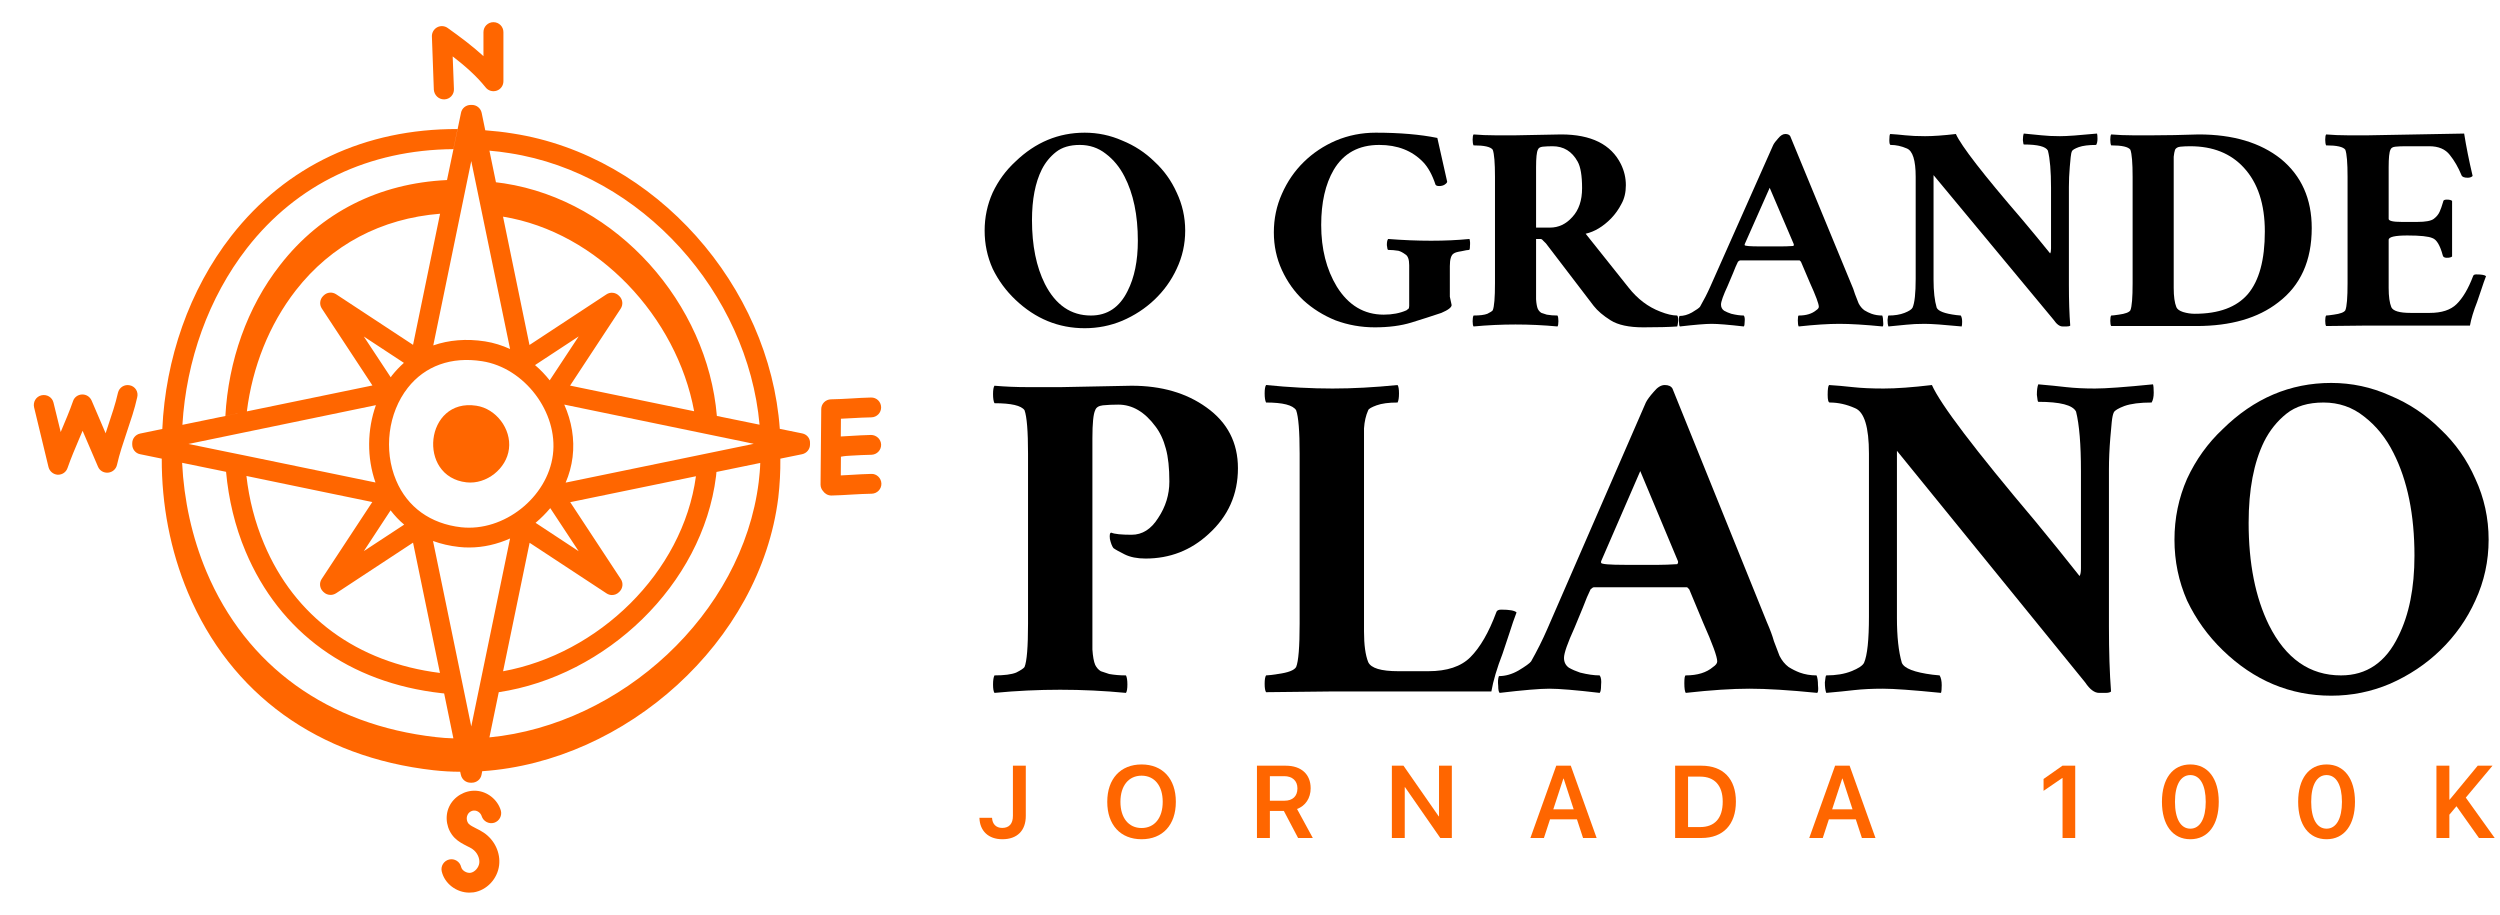
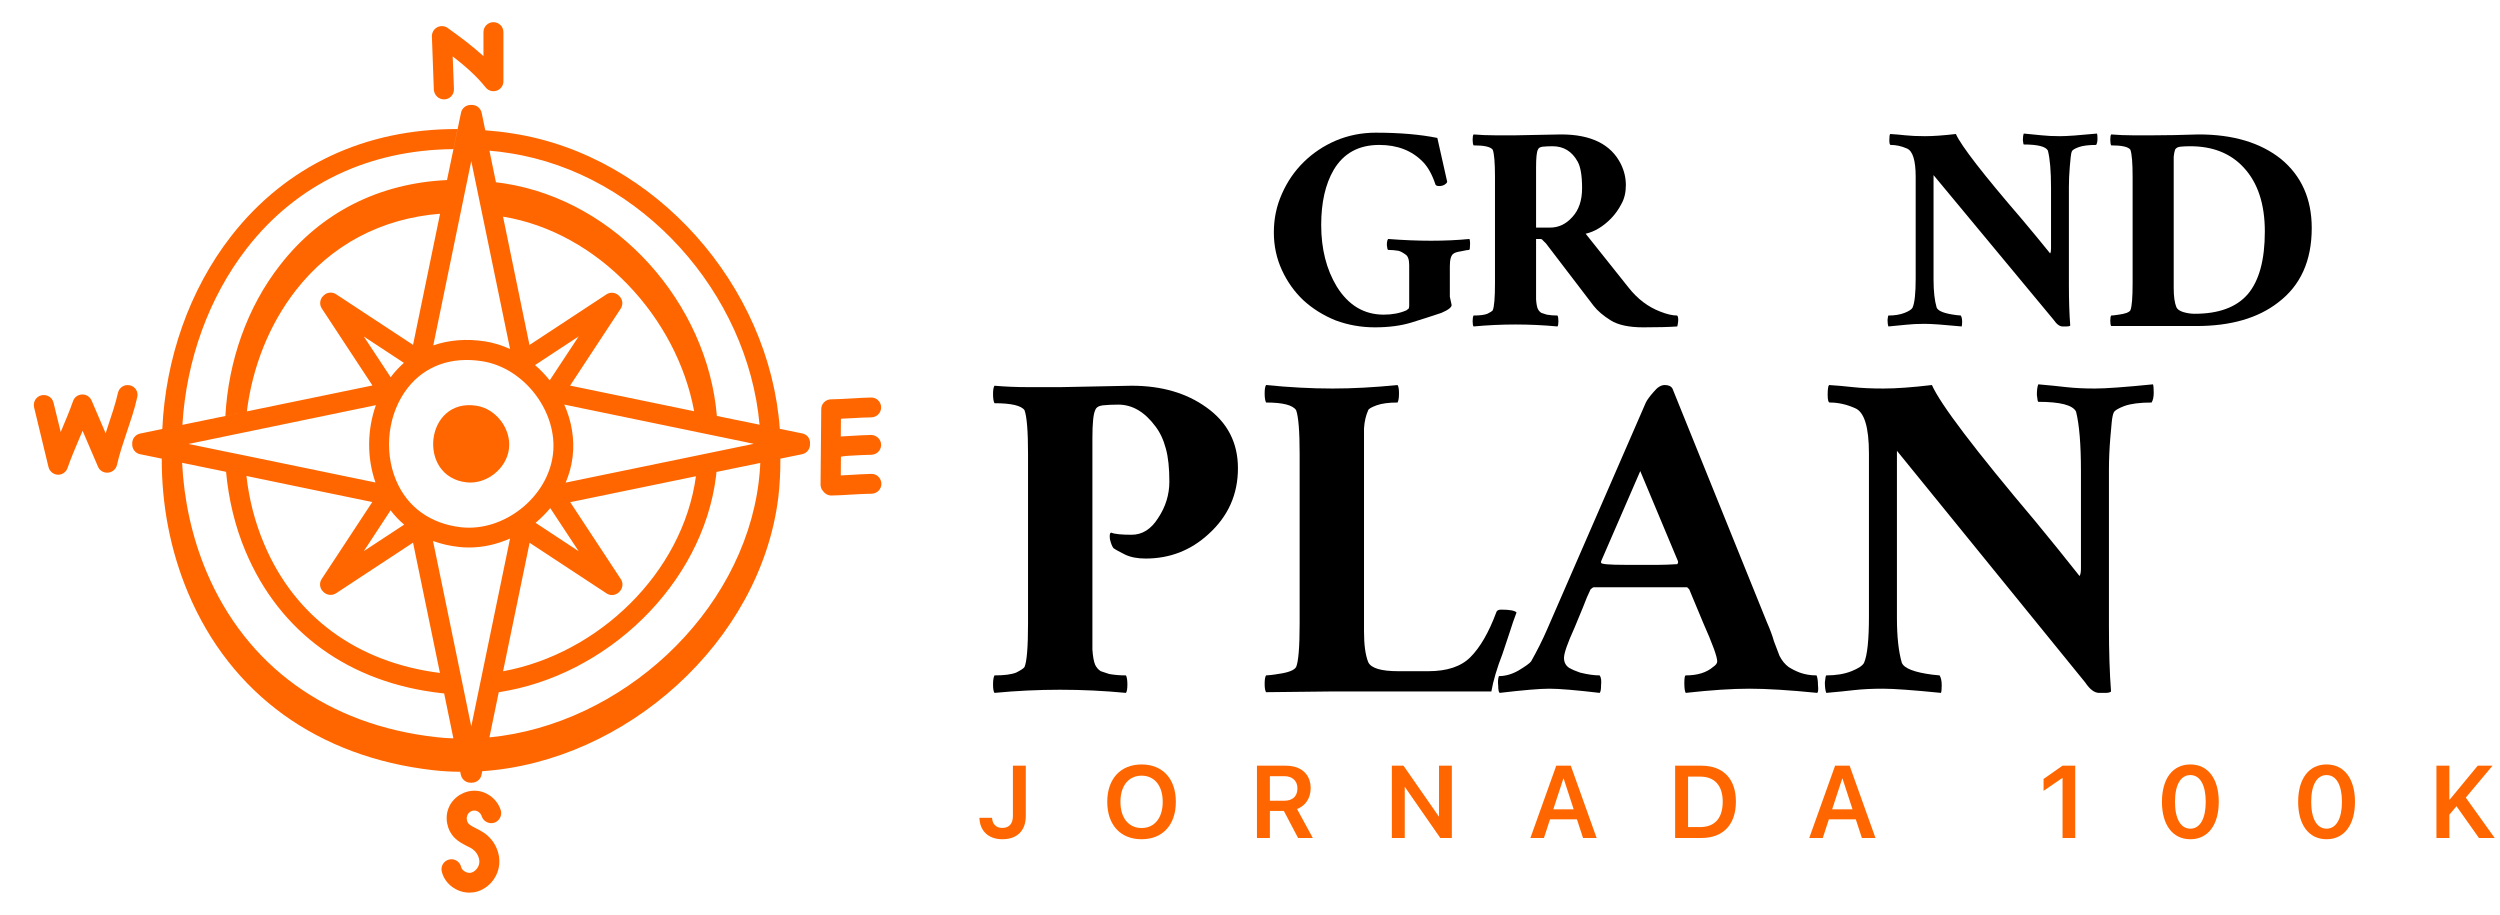
<svg xmlns="http://www.w3.org/2000/svg" width="358" height="131" viewBox="0 0 358 131" fill="none">
  <path d="M114.883 62.066L111.667 61.411C110.218 41.047 93.942 22.29 73.419 19.114C72.089 18.896 70.779 18.757 69.489 18.658L68.973 16.157C68.834 15.502 68.258 15.025 67.584 15.025H67.405C66.73 15.025 66.135 15.502 66.016 16.157L64.785 22.072C64.527 23.302 64.269 24.533 64.011 25.783C54.305 26.24 45.988 30.388 40.113 37.95C35.37 44.004 32.71 51.705 32.273 59.565C33.027 59.407 33.762 59.268 34.516 59.109C31.717 59.684 28.919 60.26 26.12 60.836C26.676 51.626 29.852 42.635 35.37 35.529C42.535 26.339 52.836 21.456 64.924 21.357L65.519 18.479C52.3 18.439 40.987 23.719 33.127 33.782C27.093 41.523 23.699 51.388 23.242 61.431C23.718 61.332 24.195 61.233 24.671 61.133C23.143 61.451 21.614 61.769 20.066 62.086C19.411 62.225 18.935 62.801 18.935 63.475V63.654C18.935 64.329 19.411 64.924 20.066 65.043L23.163 65.679C23.143 72.249 24.373 78.799 26.914 84.852C29.971 92.137 34.635 98.032 40.59 102.339C46.564 106.646 53.809 109.365 62.086 110.298C63.356 110.437 64.626 110.516 65.897 110.516C65.936 110.655 65.956 110.814 65.996 110.953C66.135 111.608 66.71 112.084 67.385 112.084H67.564C68.239 112.084 68.834 111.608 68.953 110.953L69.052 110.437C89.596 109.048 108.868 91.938 111.449 71.276C111.667 69.41 111.766 67.544 111.746 65.679L114.863 65.043C115.518 64.904 115.994 64.329 115.994 63.654V63.475C116.034 62.781 115.557 62.205 114.883 62.066ZM70.085 21.575C71.037 21.655 72.01 21.774 72.982 21.933C91.957 24.87 107.082 42.019 108.769 60.816L107.122 60.478C105.633 60.181 104.144 59.863 102.656 59.565C101.306 43.488 88.405 28.761 72.208 26.259C71.811 26.2 71.414 26.14 71.017 26.101L72.03 31.023C85.626 33.246 96.92 45.413 99.401 58.891C99.619 58.93 99.857 58.99 100.076 59.029C93.922 57.759 87.789 56.489 81.636 55.218L88.881 44.203C89.258 43.627 89.179 42.893 88.702 42.416L88.623 42.337C88.147 41.861 87.392 41.781 86.837 42.158L75.821 49.403L69.568 19.055L70.085 21.575ZM81.001 69.112C81.497 67.961 81.835 66.731 81.994 65.46C82.311 62.88 81.855 60.3 80.803 57.938C89.377 59.704 97.952 61.491 106.526 63.257L107.936 63.555L81.001 69.112ZM56.131 53.77C56.072 53.849 56.012 53.928 55.952 54.028L52.102 48.192C54.007 49.443 55.932 50.713 57.838 51.963C57.242 52.499 56.667 53.095 56.131 53.77ZM57.878 75.126L52.102 78.918C53.372 76.972 54.662 75.027 55.932 73.082C56.528 73.856 57.163 74.531 57.878 75.126ZM56.727 68.795C54.9 64.468 55.575 59.129 58.394 55.536C60.855 52.4 64.626 51.031 69.032 51.725C75.106 52.658 79.949 59.049 79.175 65.123C78.401 71.236 72.149 76.178 66.035 75.504C61.649 75.007 58.334 72.626 56.727 68.795ZM76.615 52.281L82.867 48.172L78.719 54.464C78.083 53.67 77.389 52.936 76.615 52.281ZM78.798 72.764L82.867 78.937L76.694 74.868C77.448 74.233 78.163 73.519 78.798 72.764ZM67.484 23.064L73.042 49.978C71.91 49.462 70.72 49.085 69.469 48.887C66.77 48.47 64.269 48.688 62.046 49.462C63.852 40.669 65.678 31.877 67.484 23.064ZM42.356 41.583C47.457 35.033 54.623 31.281 63.018 30.606C61.728 36.859 60.438 43.131 59.148 49.383C55.476 46.962 51.804 44.56 48.132 42.138C47.556 41.761 46.822 41.841 46.346 42.317L46.266 42.396C45.79 42.873 45.711 43.627 46.088 44.183L53.332 55.199C47.338 56.429 41.344 57.68 35.35 58.91C36.144 52.579 38.525 46.505 42.356 41.583ZM53.829 58.017C52.578 61.53 52.519 65.54 53.769 69.093L35.032 65.222L32.69 64.746L26.993 63.575C35.945 61.709 44.897 59.863 53.829 58.017ZM62.423 105.554C46.941 103.808 35.27 95.392 29.554 81.835C27.49 76.913 26.338 71.613 26.08 66.274L32.372 67.564C32.73 71.474 33.643 75.365 35.171 78.977C40.054 90.569 49.998 97.774 63.217 99.262C63.356 99.262 63.475 99.282 63.614 99.302C63.415 98.329 63.217 97.337 62.999 96.364C51.149 94.876 42.197 88.326 37.811 77.866C36.501 74.769 35.667 71.494 35.29 68.16L47.636 70.72L53.312 71.891C50.891 75.563 48.489 79.235 46.068 82.907C45.691 83.463 45.77 84.217 46.246 84.694L46.326 84.773C46.604 85.051 46.961 85.19 47.338 85.19C47.616 85.19 47.874 85.11 48.132 84.951L59.148 77.707C60.438 83.919 61.708 90.132 62.999 96.364C63.634 99.481 64.289 102.617 64.924 105.733C64.09 105.713 63.257 105.653 62.423 105.554ZM67.484 104.026C66.968 101.545 66.452 99.084 65.956 96.603C65.103 92.494 64.249 88.385 63.415 84.277C62.939 82.014 62.483 79.731 62.006 77.469C63.157 77.885 64.408 78.183 65.718 78.322C66.214 78.382 66.71 78.401 67.207 78.401C69.231 78.401 71.216 77.925 73.042 77.111L67.484 104.026ZM108.65 69.013C106.288 87.988 88.901 103.768 70.085 105.594L75.841 77.727L86.856 84.971C87.095 85.13 87.373 85.21 87.63 85.21C88.008 85.21 88.365 85.071 88.643 84.793L88.722 84.713C89.199 84.237 89.278 83.483 88.901 82.927L81.656 71.911L99.659 68.199C97.773 82.054 85.646 93.645 72.03 96.126L71.414 99.123C86.757 96.821 100.592 83.781 102.537 68.199C102.557 68.001 102.576 67.783 102.596 67.584L108.868 66.294C108.849 67.187 108.749 68.1 108.65 69.013Z" fill="#FF6600" />
  <path d="M72.883 64.269C73.24 61.431 71.037 58.513 68.199 58.096C60.855 56.965 59.664 68.279 66.809 69.073C69.668 69.39 72.546 67.108 72.883 64.269Z" fill="#FF6600" />
  <path d="M121.969 65.242C122.921 65.182 123.874 65.143 124.787 65.123C125.581 65.103 126.196 64.448 126.177 63.674C126.157 62.88 125.482 62.285 124.728 62.285C123.775 62.304 122.783 62.364 121.81 62.423C121.334 62.443 120.877 62.483 120.401 62.503L120.421 59.962C120.937 59.942 121.453 59.903 121.969 59.883C122.921 59.823 123.874 59.784 124.787 59.764C125.581 59.744 126.196 59.089 126.177 58.315C126.157 57.521 125.522 56.906 124.728 56.925C123.775 56.945 122.783 57.005 121.81 57.064C120.857 57.124 119.904 57.164 118.991 57.184C118.217 57.203 117.602 57.819 117.602 58.593L117.503 69.39C117.503 69.748 117.642 70.085 117.86 70.323C118.118 70.7 118.555 70.958 119.051 70.958H119.091C120.043 70.939 121.036 70.879 122.008 70.819C122.961 70.76 123.914 70.72 124.827 70.7C125.621 70.68 126.236 70.025 126.216 69.251C126.196 68.457 125.522 67.822 124.767 67.862C123.815 67.882 122.822 67.941 121.85 68.001C121.353 68.021 120.877 68.061 120.401 68.08L120.421 65.401C120.897 65.302 121.433 65.262 121.969 65.242Z" fill="#FF6600" />
  <path d="M18.598 55.179C17.824 55 17.069 55.477 16.891 56.251C16.533 57.839 16.017 59.347 15.482 60.955C15.362 61.312 15.243 61.669 15.124 62.046C15.045 61.868 14.965 61.689 14.906 61.53C14.29 60.101 13.675 58.692 13.12 57.362C12.881 56.826 12.365 56.469 11.75 56.489C11.155 56.509 10.638 56.886 10.46 57.441C9.964 58.871 9.348 60.3 8.773 61.669C8.753 61.729 8.713 61.808 8.693 61.868L7.661 57.66C7.483 56.886 6.708 56.429 5.934 56.608C5.16 56.786 4.704 57.561 4.882 58.335L6.947 66.889C7.105 67.505 7.641 67.941 8.257 67.981H8.316C8.931 67.981 9.467 67.604 9.666 67.028C10.162 65.599 10.777 64.17 11.353 62.801C11.512 62.423 11.671 62.066 11.829 61.689C11.968 62.007 12.107 62.344 12.246 62.662C12.861 64.091 13.477 65.5 14.033 66.83C14.271 67.406 14.866 67.743 15.482 67.683C16.097 67.624 16.613 67.187 16.752 66.572C17.109 64.984 17.625 63.475 18.161 61.868C18.697 60.26 19.273 58.613 19.65 56.886C19.848 56.112 19.372 55.338 18.598 55.179Z" fill="#FF6600" />
  <path d="M63.574 14.231H63.634C64.428 14.211 65.043 13.537 65.004 12.743L64.825 8.078C66.552 9.408 68.219 10.857 69.549 12.524C69.926 13.001 70.561 13.179 71.137 12.981C71.712 12.782 72.089 12.246 72.089 11.631V4.605C72.089 3.811 71.454 3.176 70.66 3.176C69.866 3.176 69.231 3.811 69.231 4.605V8.039C67.604 6.55 65.837 5.24 64.11 4.009C63.674 3.692 63.078 3.652 62.602 3.91C62.125 4.168 61.828 4.684 61.848 5.22L62.125 12.842C62.185 13.636 62.82 14.231 63.574 14.231Z" fill="#FF6600" />
  <path d="M67.981 116.074C68.418 116.094 68.854 116.451 68.973 116.868C69.212 117.622 70.005 118.039 70.76 117.821C71.514 117.582 71.931 116.788 71.712 116.034C71.236 114.486 69.787 113.335 68.179 113.236C66.572 113.136 64.984 114.069 64.309 115.538C63.634 117.007 63.971 118.833 65.103 119.984C65.659 120.54 66.294 120.857 66.869 121.155C67.167 121.294 67.445 121.433 67.663 121.592C68.318 122.048 68.715 122.862 68.636 123.577C68.556 124.252 67.981 124.887 67.385 124.986C66.83 125.065 66.155 124.668 66.036 124.152C65.857 123.378 65.083 122.902 64.329 123.08C63.555 123.259 63.078 124.033 63.257 124.787C63.674 126.554 65.381 127.824 67.207 127.824C67.405 127.824 67.624 127.804 67.822 127.785C69.708 127.487 71.236 125.859 71.474 123.914C71.692 122.128 70.839 120.302 69.291 119.25C68.914 118.992 68.517 118.793 68.159 118.615C67.743 118.396 67.366 118.218 67.147 117.999C66.85 117.702 66.75 117.146 66.929 116.749C67.088 116.312 67.564 116.034 67.981 116.074Z" fill="#FF6600" />
-   <path d="M161.021 25.264C160.339 23.928 159.443 22.842 158.335 22.007C157.269 21.172 156.032 20.754 154.625 20.754C153.217 20.754 152.087 21.088 151.234 21.756C150.382 22.424 149.699 23.259 149.188 24.262C148.249 26.141 147.78 28.563 147.78 31.528C147.78 35.161 148.399 38.209 149.635 40.673C151.17 43.68 153.367 45.183 156.224 45.183C158.569 45.183 160.318 44.014 161.469 41.676C162.45 39.755 162.94 37.353 162.94 34.472C162.94 30.797 162.3 27.728 161.021 25.264ZM155.328 19C157.205 19 158.996 19.376 160.701 20.128C162.45 20.837 163.985 21.84 165.307 23.134C166.671 24.387 167.737 25.869 168.505 27.582C169.315 29.294 169.72 31.11 169.72 33.031C169.72 34.952 169.315 36.769 168.505 38.481C167.737 40.151 166.671 41.634 165.307 42.928C163.985 44.181 162.45 45.183 160.701 45.935C158.996 46.645 157.205 47 155.328 47C151.576 47 148.271 45.643 145.414 42.928C144.049 41.634 142.962 40.151 142.151 38.481C141.384 36.769 141 34.952 141 33.031C141 31.11 141.384 29.294 142.151 27.582C142.962 25.869 144.049 24.387 145.414 23.134C148.271 20.378 151.576 19 155.328 19Z" fill="black" />
  <path d="M205.826 19.752L207.234 26.016C207.234 26.141 207.106 26.287 206.85 26.454C206.637 26.579 206.381 26.642 206.082 26.642C205.826 26.642 205.656 26.579 205.57 26.454C205.101 25.034 204.504 23.948 203.779 23.197C202.202 21.568 200.112 20.754 197.511 20.754C194.568 20.754 192.394 21.944 190.986 24.324C189.792 26.371 189.195 29.002 189.195 32.217C189.195 35.641 189.942 38.585 191.434 41.049C193.097 43.722 195.336 45.058 198.151 45.058C199.387 45.058 200.475 44.849 201.413 44.432C201.498 44.348 201.583 44.286 201.669 44.244C201.754 44.16 201.797 44.014 201.797 43.805V37.98C201.797 37.145 201.605 36.623 201.221 36.414C200.88 36.163 200.56 35.996 200.261 35.913C199.75 35.829 199.259 35.788 198.79 35.788C198.705 35.788 198.641 35.558 198.598 35.098C198.598 34.639 198.662 34.347 198.79 34.221C200.922 34.389 202.969 34.472 204.931 34.472C206.892 34.472 208.726 34.389 210.432 34.221C210.517 34.514 210.538 34.848 210.496 35.224C210.496 35.6 210.453 35.788 210.368 35.788C210.197 35.788 209.835 35.85 209.28 35.975C208.726 36.059 208.364 36.163 208.193 36.289C207.809 36.497 207.617 37.103 207.617 38.105V42.49L207.873 43.68C207.873 44.014 207.383 44.39 206.402 44.808C205.037 45.267 203.609 45.726 202.116 46.186C200.624 46.645 198.875 46.875 196.871 46.875C194.91 46.875 193.033 46.541 191.242 45.873C189.494 45.163 187.959 44.202 186.637 42.991C185.357 41.78 184.334 40.339 183.566 38.669C182.799 36.998 182.415 35.203 182.415 33.282C182.415 31.319 182.799 29.482 183.566 27.77C184.334 26.016 185.379 24.491 186.701 23.197C188.023 21.902 189.558 20.879 191.306 20.128C193.097 19.376 194.995 19 196.999 19C200.411 19 203.353 19.251 205.826 19.752Z" fill="black" />
  <path d="M217.087 19.376L223.548 19.251C227.855 19.251 230.712 20.67 232.119 23.51C232.588 24.471 232.823 25.473 232.823 26.517C232.823 27.561 232.609 28.459 232.183 29.21C231.799 29.962 231.309 30.651 230.712 31.277C229.56 32.447 228.345 33.178 227.066 33.47L233.206 41.175C234.486 42.803 236 43.952 237.748 44.62C238.686 44.995 239.496 45.183 240.179 45.183C240.307 45.35 240.349 45.643 240.307 46.06C240.264 46.436 240.221 46.666 240.179 46.749C238.985 46.833 237.364 46.875 235.317 46.875C233.27 46.875 231.714 46.541 230.648 45.873C229.582 45.204 228.771 44.515 228.217 43.805L221.373 34.848C221.287 34.764 221.16 34.639 220.989 34.472C220.861 34.305 220.733 34.221 220.605 34.221H219.966V40.548C219.966 41.467 219.966 42.239 219.966 42.866C220.008 43.492 220.093 43.952 220.221 44.244C220.349 44.494 220.52 44.682 220.733 44.808C220.989 44.891 221.245 44.975 221.501 45.058C221.97 45.142 222.482 45.183 223.036 45.183C223.121 45.35 223.164 45.622 223.164 45.998C223.164 46.374 223.121 46.624 223.036 46.749C219.027 46.374 215.019 46.374 211.01 46.749C210.925 46.624 210.882 46.374 210.882 45.998C210.882 45.622 210.925 45.35 211.01 45.183C211.906 45.183 212.567 45.1 212.993 44.933C213.42 44.724 213.676 44.557 213.761 44.432C213.974 43.931 214.081 42.636 214.081 40.548V25.327C214.081 23.322 213.974 22.028 213.761 21.443C213.462 21.025 212.546 20.817 211.01 20.817C210.925 20.649 210.882 20.378 210.882 20.002C210.882 19.626 210.925 19.376 211.01 19.251C211.991 19.334 213.015 19.376 214.081 19.376H217.087ZM225.914 23.134C225.104 21.673 223.91 20.942 222.332 20.942C221.821 20.942 221.351 20.963 220.925 21.005C220.541 21.046 220.307 21.192 220.221 21.443C220.051 21.777 219.966 22.612 219.966 23.948V32.593H221.948C223.185 32.593 224.251 32.092 225.147 31.09C226.085 30.087 226.554 28.709 226.554 26.955C226.554 25.16 226.341 23.886 225.914 23.134Z" fill="black" />
-   <path d="M249.709 46.749C247.534 46.499 245.999 46.374 245.103 46.374C244.25 46.374 242.737 46.499 240.562 46.749C240.476 46.666 240.434 46.457 240.434 46.123C240.391 45.747 240.412 45.455 240.498 45.246C241.095 45.246 241.692 45.079 242.289 44.745C242.928 44.369 243.312 44.098 243.44 43.931C243.995 42.97 244.485 42.01 244.911 41.049L253.93 20.754C254.058 20.503 254.293 20.19 254.634 19.814C254.975 19.397 255.316 19.188 255.658 19.188C255.999 19.188 256.233 19.292 256.361 19.501L264.996 40.423C265.295 41.091 265.508 41.655 265.636 42.114C265.807 42.532 265.977 42.97 266.148 43.429C266.361 43.847 266.638 44.181 266.979 44.432C267.321 44.641 267.662 44.808 268.003 44.933C268.472 45.1 268.984 45.183 269.538 45.183C269.623 45.392 269.666 45.685 269.666 46.06C269.709 46.436 269.687 46.666 269.602 46.749C267.043 46.499 264.975 46.374 263.397 46.374C261.82 46.374 259.879 46.499 257.577 46.749C257.491 46.624 257.449 46.332 257.449 45.873C257.449 45.413 257.491 45.183 257.577 45.183C258.643 45.183 259.474 44.933 260.071 44.432C260.327 44.265 260.455 44.098 260.455 43.931C260.455 43.513 260.029 42.365 259.176 40.486L257.896 37.479C257.768 37.353 257.704 37.291 257.704 37.291H249.197C249.112 37.291 249.005 37.353 248.877 37.479C248.664 37.896 248.429 38.439 248.174 39.107C247.918 39.734 247.662 40.339 247.406 40.924C246.766 42.302 246.447 43.2 246.447 43.617C246.447 43.993 246.596 44.286 246.894 44.494C247.193 44.661 247.534 44.808 247.918 44.933C248.6 45.1 249.197 45.183 249.709 45.183C249.837 45.35 249.879 45.643 249.837 46.06C249.837 46.436 249.794 46.666 249.709 46.749ZM249.837 35.098C249.837 35.224 250.583 35.286 252.075 35.286H255.082C255.551 35.286 256.127 35.266 256.809 35.224L256.873 35.098V34.973L253.419 26.893L249.837 34.973V35.098Z" fill="black" />
  <path d="M270.744 20.754C270.616 20.754 270.552 20.524 270.552 20.065C270.552 19.564 270.594 19.271 270.68 19.188C271.362 19.23 272.087 19.292 272.854 19.376C273.622 19.459 274.56 19.501 275.669 19.501C276.82 19.501 278.292 19.397 280.083 19.188C280.85 20.9 284.006 24.972 289.549 31.403C290.957 33.073 292.3 34.702 293.579 36.289C293.665 36.163 293.707 35.934 293.707 35.6V26.893C293.707 24.512 293.558 22.738 293.259 21.568C292.961 20.984 291.81 20.691 289.805 20.691C289.763 20.691 289.72 20.483 289.677 20.065C289.677 19.647 289.72 19.334 289.805 19.125C290.786 19.209 291.639 19.292 292.364 19.376C293.131 19.459 294.006 19.501 294.986 19.501C295.967 19.501 297.737 19.376 300.296 19.125C300.338 19.251 300.36 19.501 300.36 19.877C300.36 20.253 300.296 20.545 300.168 20.754C299.102 20.754 298.27 20.858 297.673 21.067C297.119 21.276 296.799 21.464 296.714 21.631C296.628 21.798 296.564 22.09 296.522 22.508C296.479 22.925 296.436 23.385 296.394 23.886C296.308 24.888 296.266 25.849 296.266 26.767V40.799C296.266 43.054 296.33 44.995 296.458 46.624C296.372 46.708 296.202 46.749 295.946 46.749H295.37C294.944 46.749 294.517 46.436 294.091 45.81L276.884 25.076V40.047C276.884 41.717 277.034 43.054 277.332 44.056C277.545 44.557 278.483 44.912 280.147 45.121C280.488 45.163 280.701 45.183 280.786 45.183C280.914 45.392 280.978 45.685 280.978 46.06C280.978 46.395 280.957 46.624 280.914 46.749C278.355 46.499 276.586 46.374 275.605 46.374C274.624 46.374 273.75 46.415 272.982 46.499C272.257 46.582 271.405 46.666 270.424 46.749C270.339 46.541 270.296 46.227 270.296 45.81C270.339 45.392 270.381 45.183 270.424 45.183C271.319 45.183 272.087 45.058 272.727 44.808C273.366 44.557 273.75 44.306 273.878 44.056C274.176 43.388 274.326 42.01 274.326 39.922V25.327C274.326 22.946 273.899 21.589 273.046 21.255C272.279 20.921 271.511 20.754 270.744 20.754Z" fill="black" />
  <path d="M311.467 21.443C311.382 21.694 311.318 22.028 311.275 22.445C311.275 22.863 311.275 26.016 311.275 31.904V41.237C311.275 42.448 311.403 43.367 311.659 43.993C311.787 44.286 312.107 44.515 312.619 44.682C313.173 44.849 313.727 44.933 314.282 44.933C317.736 44.933 320.273 43.993 321.894 42.114C323.514 40.193 324.324 37.207 324.324 33.157C324.324 29.231 323.322 26.183 321.318 24.011C319.442 21.965 316.883 20.942 313.642 20.942C313.13 20.942 312.661 20.963 312.235 21.005C311.851 21.046 311.595 21.192 311.467 21.443ZM308.397 19.376C310.231 19.376 312.384 19.334 314.857 19.251C319.761 19.251 323.685 20.42 326.627 22.758C329.569 25.18 331.041 28.48 331.041 32.656C331.041 37.333 329.442 40.882 326.243 43.304C323.344 45.559 319.442 46.687 314.538 46.687C310.486 46.687 306.414 46.687 302.32 46.687C302.235 46.562 302.192 46.311 302.192 45.935C302.192 45.559 302.235 45.309 302.32 45.183C302.491 45.183 302.853 45.142 303.408 45.058C304.346 44.933 304.9 44.724 305.071 44.432C305.284 43.931 305.391 42.636 305.391 40.548V25.327C305.391 23.322 305.284 22.028 305.071 21.443C304.772 21.025 303.855 20.817 302.32 20.817C302.235 20.649 302.192 20.378 302.192 20.002C302.192 19.626 302.235 19.376 302.32 19.251C303.301 19.334 304.325 19.376 305.391 19.376H308.397Z" fill="black" />
-   <path d="M354.081 25.201C353.91 25.368 353.676 25.452 353.377 25.452C352.866 25.452 352.567 25.327 352.482 25.076C352.013 23.948 351.458 22.988 350.819 22.195C350.179 21.359 349.198 20.942 347.876 20.942H344.422C343.911 20.942 343.441 20.963 343.015 21.005C342.631 21.046 342.397 21.192 342.311 21.443C342.141 21.777 342.056 22.612 342.056 23.948V31.34C342.056 31.632 342.674 31.779 343.911 31.779H346.149C347.343 31.779 348.132 31.632 348.516 31.34C348.9 31.048 349.177 30.714 349.348 30.338C349.518 29.962 349.689 29.482 349.859 28.897C349.859 28.688 350.03 28.584 350.371 28.584C350.755 28.584 351.011 28.646 351.139 28.772V36.727C351.011 36.852 350.755 36.915 350.371 36.915C350.03 36.915 349.838 36.79 349.795 36.539C349.412 35.119 348.921 34.305 348.324 34.096C347.77 33.846 346.576 33.72 344.742 33.72C342.951 33.72 342.056 33.929 342.056 34.347V41.237C342.056 42.448 342.183 43.367 342.439 43.993C342.695 44.536 343.612 44.808 345.19 44.808H347.94C349.646 44.808 350.925 44.39 351.778 43.555C352.674 42.678 353.463 41.342 354.145 39.546C354.188 39.379 354.337 39.295 354.593 39.295C355.36 39.295 355.829 39.379 356 39.546C355.787 40.089 355.574 40.694 355.36 41.362C355.147 41.989 354.934 42.615 354.721 43.242C354.209 44.536 353.868 45.664 353.697 46.624C348.751 46.624 343.804 46.624 338.857 46.624L333.1 46.687C333.015 46.562 332.972 46.311 332.972 45.935C332.972 45.559 333.015 45.309 333.1 45.183C333.271 45.183 333.633 45.142 334.188 45.058C335.126 44.933 335.68 44.724 335.851 44.432C336.064 43.931 336.171 42.636 336.171 40.548V25.327C336.171 23.322 336.064 22.028 335.851 21.443C335.552 21.025 334.636 20.817 333.1 20.817C333.015 20.649 332.972 20.378 332.972 20.002C332.972 19.626 333.015 19.376 333.1 19.251C334.081 19.334 335.105 19.376 336.171 19.376H339.177L352.866 19.125C353.164 21.005 353.569 23.03 354.081 25.201Z" fill="black" />
  <path d="M161.241 99.222C154.963 98.621 148.684 98.621 142.405 99.222C142.271 99.022 142.204 98.621 142.204 98.02C142.204 97.418 142.271 96.984 142.405 96.717C143.807 96.717 144.843 96.584 145.511 96.316C146.179 95.982 146.58 95.715 146.713 95.515C147.047 94.713 147.214 92.642 147.214 89.303V64.955C147.214 61.749 147.047 59.678 146.713 58.743C146.246 58.075 144.809 57.741 142.405 57.741C142.271 57.474 142.204 57.04 142.204 56.439C142.204 55.837 142.271 55.437 142.405 55.236C143.941 55.37 145.544 55.437 147.214 55.437H151.923L162.043 55.236C166.318 55.236 169.892 56.272 172.764 58.342C175.77 60.48 177.273 63.386 177.273 67.059C177.273 70.8 175.87 73.939 173.064 76.478C170.526 78.816 167.52 79.984 164.047 79.984C162.845 79.984 161.843 79.784 161.041 79.383C160.239 78.983 159.705 78.682 159.438 78.482C159.238 78.214 159.071 77.78 158.937 77.179C158.87 76.578 158.937 76.277 159.137 76.277C159.605 76.478 160.573 76.578 162.043 76.578C163.579 76.578 164.848 75.776 165.85 74.173C166.919 72.57 167.453 70.833 167.453 68.963C167.453 67.026 167.287 65.456 166.953 64.254C166.619 62.985 166.118 61.916 165.45 61.048C163.913 58.977 162.143 57.942 160.139 57.942C159.338 57.942 158.603 57.975 157.935 58.042C157.334 58.109 156.966 58.342 156.833 58.743C156.566 59.278 156.432 60.613 156.432 62.751V89.303C156.432 90.772 156.432 92.008 156.432 93.01C156.499 94.012 156.632 94.746 156.833 95.214C157.033 95.615 157.3 95.915 157.634 96.116C158.035 96.249 158.436 96.383 158.837 96.517C159.571 96.65 160.373 96.717 161.241 96.717C161.375 96.984 161.442 97.418 161.442 98.02C161.442 98.621 161.375 99.022 161.241 99.222Z" fill="black" />
  <path d="M190.817 55.637C193.69 55.637 196.796 55.47 200.135 55.136C200.269 55.337 200.336 55.737 200.336 56.338C200.336 56.94 200.269 57.374 200.135 57.641C198.866 57.641 197.864 57.775 197.13 58.042C196.395 58.309 195.994 58.543 195.927 58.743C195.593 59.478 195.393 60.346 195.326 61.348C195.326 62.35 195.326 63.553 195.326 64.955V90.405C195.326 92.342 195.527 93.811 195.927 94.813C196.328 95.682 197.764 96.116 200.236 96.116H204.544C207.216 96.116 209.22 95.448 210.556 94.112C211.958 92.709 213.194 90.572 214.263 87.7C214.33 87.432 214.564 87.299 214.964 87.299C216.167 87.299 216.901 87.432 217.169 87.7C216.835 88.568 216.501 89.536 216.167 90.605C215.833 91.607 215.499 92.609 215.165 93.611C214.363 95.682 213.829 97.485 213.562 99.022C205.813 99.022 198.065 99.022 190.316 99.022L181.299 99.122C181.165 98.921 181.098 98.521 181.098 97.919C181.098 97.318 181.165 96.917 181.299 96.717C181.566 96.717 182.134 96.65 183.002 96.517C184.472 96.316 185.34 95.982 185.607 95.515C185.941 94.713 186.108 92.642 186.108 89.303V64.955C186.108 61.749 185.941 59.678 185.607 58.743C185.14 58.008 183.703 57.641 181.299 57.641C181.165 57.374 181.098 56.94 181.098 56.338C181.098 55.737 181.165 55.337 181.299 55.136C184.639 55.47 187.811 55.637 190.817 55.637Z" fill="black" />
  <path d="M229.073 99.222C225.667 98.821 223.262 98.621 221.859 98.621C220.523 98.621 218.152 98.821 214.746 99.222C214.612 99.088 214.545 98.754 214.545 98.22C214.478 97.619 214.512 97.151 214.645 96.817C215.581 96.817 216.516 96.55 217.451 96.016C218.453 95.415 219.054 94.98 219.254 94.713C220.123 93.177 220.891 91.641 221.559 90.104L235.686 57.641C235.887 57.24 236.254 56.739 236.788 56.138C237.323 55.47 237.857 55.136 238.392 55.136C238.926 55.136 239.293 55.303 239.494 55.637L253.02 89.102C253.488 90.171 253.822 91.073 254.022 91.808C254.289 92.475 254.556 93.177 254.824 93.912C255.158 94.58 255.592 95.114 256.126 95.515C256.66 95.849 257.195 96.116 257.729 96.316C258.464 96.584 259.266 96.717 260.134 96.717C260.268 97.051 260.334 97.519 260.334 98.12C260.401 98.721 260.368 99.088 260.234 99.222C256.226 98.821 252.987 98.621 250.515 98.621C248.044 98.621 245.004 98.821 241.397 99.222C241.264 99.022 241.197 98.554 241.197 97.819C241.197 97.084 241.264 96.717 241.397 96.717C243.067 96.717 244.37 96.316 245.305 95.515C245.706 95.248 245.906 94.98 245.906 94.713C245.906 94.045 245.238 92.208 243.902 89.202L241.898 84.393C241.698 84.193 241.598 84.093 241.598 84.093H228.272C228.138 84.093 227.971 84.193 227.771 84.393C227.437 85.061 227.07 85.929 226.669 86.998C226.268 88 225.867 88.969 225.466 89.904C224.464 92.108 223.964 93.544 223.964 94.212C223.964 94.813 224.197 95.281 224.665 95.615C225.132 95.882 225.667 96.116 226.268 96.316C227.337 96.584 228.272 96.717 229.073 96.717C229.274 96.984 229.341 97.452 229.274 98.12C229.274 98.721 229.207 99.088 229.073 99.222ZM229.274 80.586C229.274 80.786 230.443 80.886 232.781 80.886H237.49C238.225 80.886 239.126 80.853 240.195 80.786L240.295 80.586V80.385L234.885 67.46L229.274 80.385V80.586Z" fill="black" />
  <path d="M262.022 57.641C261.822 57.641 261.722 57.274 261.722 56.539C261.722 55.737 261.789 55.27 261.922 55.136C262.991 55.203 264.126 55.303 265.329 55.437C266.531 55.57 268.001 55.637 269.737 55.637C271.541 55.637 273.845 55.47 276.651 55.136C277.853 57.875 282.796 64.388 291.48 74.674C293.684 77.346 295.788 79.951 297.792 82.489C297.926 82.289 297.992 81.922 297.992 81.387V67.46C297.992 63.653 297.759 60.814 297.291 58.944C296.823 58.008 295.02 57.541 291.88 57.541C291.814 57.541 291.747 57.207 291.68 56.539C291.68 55.871 291.747 55.37 291.88 55.036C293.417 55.169 294.753 55.303 295.888 55.437C297.091 55.57 298.46 55.637 299.996 55.637C301.533 55.637 304.305 55.437 308.312 55.036C308.379 55.236 308.413 55.637 308.413 56.238C308.413 56.839 308.312 57.307 308.112 57.641C306.442 57.641 305.14 57.808 304.204 58.142C303.336 58.476 302.835 58.776 302.702 59.044C302.568 59.311 302.468 59.779 302.401 60.446C302.334 61.114 302.267 61.849 302.201 62.651C302.067 64.254 302 65.79 302 67.26V89.703C302 93.31 302.1 96.416 302.301 99.022C302.167 99.155 301.9 99.222 301.499 99.222H300.597C299.929 99.222 299.262 98.721 298.594 97.719L271.641 64.554V88.501C271.641 91.173 271.875 93.31 272.342 94.913C272.676 95.715 274.146 96.283 276.751 96.617C277.285 96.684 277.619 96.717 277.753 96.717C277.953 97.051 278.054 97.519 278.054 98.12C278.054 98.654 278.02 99.022 277.953 99.222C273.946 98.821 271.174 98.621 269.637 98.621C268.101 98.621 266.732 98.688 265.529 98.821C264.394 98.955 263.058 99.088 261.521 99.222C261.388 98.888 261.321 98.387 261.321 97.719C261.388 97.051 261.455 96.717 261.521 96.717C262.924 96.717 264.126 96.517 265.128 96.116C266.13 95.715 266.732 95.314 266.932 94.913C267.399 93.845 267.633 91.641 267.633 88.301V64.955C267.633 61.148 266.965 58.977 265.629 58.443C264.427 57.908 263.225 57.641 262.022 57.641Z" fill="black" />
-   <path d="M342.745 64.855C341.676 62.718 340.273 60.981 338.537 59.645C336.867 58.309 334.93 57.641 332.725 57.641C330.521 57.641 328.751 58.175 327.415 59.244C326.079 60.313 325.01 61.649 324.209 63.252C322.739 66.258 322.004 70.132 322.004 74.874C322.004 80.686 322.973 85.562 324.91 89.503C327.315 94.312 330.755 96.717 335.23 96.717C338.904 96.717 341.643 94.847 343.446 91.106C344.982 88.034 345.751 84.193 345.751 79.584C345.751 73.706 344.749 68.796 342.745 64.855ZM333.827 54.836C336.766 54.836 339.572 55.437 342.244 56.639C344.982 57.775 347.387 59.378 349.458 61.448C351.595 63.452 353.265 65.824 354.468 68.562C355.737 71.301 356.371 74.207 356.371 77.279C356.371 80.352 355.737 83.257 354.468 85.996C353.265 88.668 351.595 91.039 349.458 93.11C347.387 95.114 344.982 96.717 342.244 97.919C339.572 99.055 336.766 99.623 333.827 99.623C327.949 99.623 322.773 97.452 318.297 93.11C316.16 91.039 314.456 88.668 313.187 85.996C311.985 83.257 311.384 80.352 311.384 77.279C311.384 74.207 311.985 71.301 313.187 68.562C314.456 65.824 316.16 63.452 318.297 61.448C322.773 57.04 327.949 54.836 333.827 54.836Z" fill="black" />
  <path d="M143.537 120.179C141.521 120.179 140.33 118.967 140.258 117.188L140.251 117.109H142.059L142.066 117.166C142.116 117.963 142.604 118.558 143.515 118.558C144.519 118.558 145.05 117.955 145.05 116.829V109.648H146.894V116.843C146.894 118.945 145.66 120.179 143.537 120.179Z" fill="#FF6600" />
  <path d="M163.474 120.179C160.446 120.179 158.56 118.12 158.56 114.828V114.813C158.56 111.528 160.461 109.469 163.474 109.469C166.494 109.469 168.381 111.528 168.381 114.813V114.828C168.381 118.12 166.501 120.179 163.474 120.179ZM163.474 118.572C165.346 118.572 166.501 117.109 166.501 114.828V114.813C166.501 112.518 165.325 111.076 163.474 111.076C161.63 111.076 160.446 112.51 160.446 114.813V114.828C160.446 117.13 161.623 118.572 163.474 118.572Z" fill="#FF6600" />
  <path d="M179.996 120V109.648H184.128C186.338 109.648 187.686 110.875 187.686 112.876V112.891C187.686 114.282 186.94 115.409 185.735 115.846L187.995 120H185.886L183.848 116.126H181.847V120H179.996ZM181.847 114.663H183.934C185.104 114.663 185.792 114.017 185.792 112.905V112.891C185.792 111.807 185.061 111.147 183.899 111.147H181.847V114.663Z" fill="#FF6600" />
  <path d="M199.316 120V109.648H200.98L206.024 116.901H206.067V109.648H207.903V120H206.253L201.196 112.719H201.16V120H199.316Z" fill="#FF6600" />
  <path d="M219.153 120L222.854 109.648H224.935L228.637 120H226.692L225.817 117.324H221.965L221.09 120H219.153ZM223.873 111.492L222.431 115.897H225.351L223.916 111.492H223.873Z" fill="#FF6600" />
  <path d="M239.879 120V109.648H243.659C246.744 109.648 248.581 111.513 248.581 114.785V114.799C248.581 118.077 246.759 120 243.659 120H239.879ZM241.73 118.436H243.466C245.546 118.436 246.694 117.166 246.694 114.806V114.792C246.694 112.482 245.525 111.212 243.466 111.212H241.73V118.436Z" fill="#FF6600" />
  <path d="M259.084 120L262.786 109.648H264.866L268.568 120H266.624L265.749 117.324H261.896L261.021 120H259.084ZM263.805 111.492L262.363 115.897H265.282L263.848 111.492H263.805Z" fill="#FF6600" />
  <path d="M295.357 120V111.413H295.314L292.638 113.249V111.549L295.343 109.648H297.172V120H295.357Z" fill="#FF6600" />
  <path d="M313.658 120.179C311.119 120.179 309.591 118.12 309.591 114.828V114.813C309.591 111.52 311.119 109.469 313.658 109.469C316.191 109.469 317.726 111.52 317.726 114.813V114.828C317.726 118.12 316.191 120.179 313.658 120.179ZM313.658 118.666C315.05 118.666 315.861 117.217 315.861 114.828V114.813C315.861 112.424 315.05 110.99 313.658 110.99C312.259 110.99 311.456 112.424 311.456 114.813V114.828C311.456 117.217 312.259 118.666 313.658 118.666Z" fill="#FF6600" />
  <path d="M333.165 120.179C330.625 120.179 329.097 118.12 329.097 114.828V114.813C329.097 111.52 330.625 109.469 333.165 109.469C335.697 109.469 337.233 111.52 337.233 114.813V114.828C337.233 118.12 335.697 120.179 333.165 120.179ZM333.165 118.666C334.557 118.666 335.367 117.217 335.367 114.828V114.813C335.367 112.424 334.557 110.99 333.165 110.99C331.766 110.99 330.963 112.424 330.963 114.813V114.828C330.963 117.217 331.766 118.666 333.165 118.666Z" fill="#FF6600" />
  <path d="M348.898 120V109.648H350.749V114.505H350.799L354.809 109.648H356.926L353.102 114.218L357.241 120H354.989L351.768 115.452L350.749 116.664V120H348.898Z" fill="#FF6600" />
</svg>